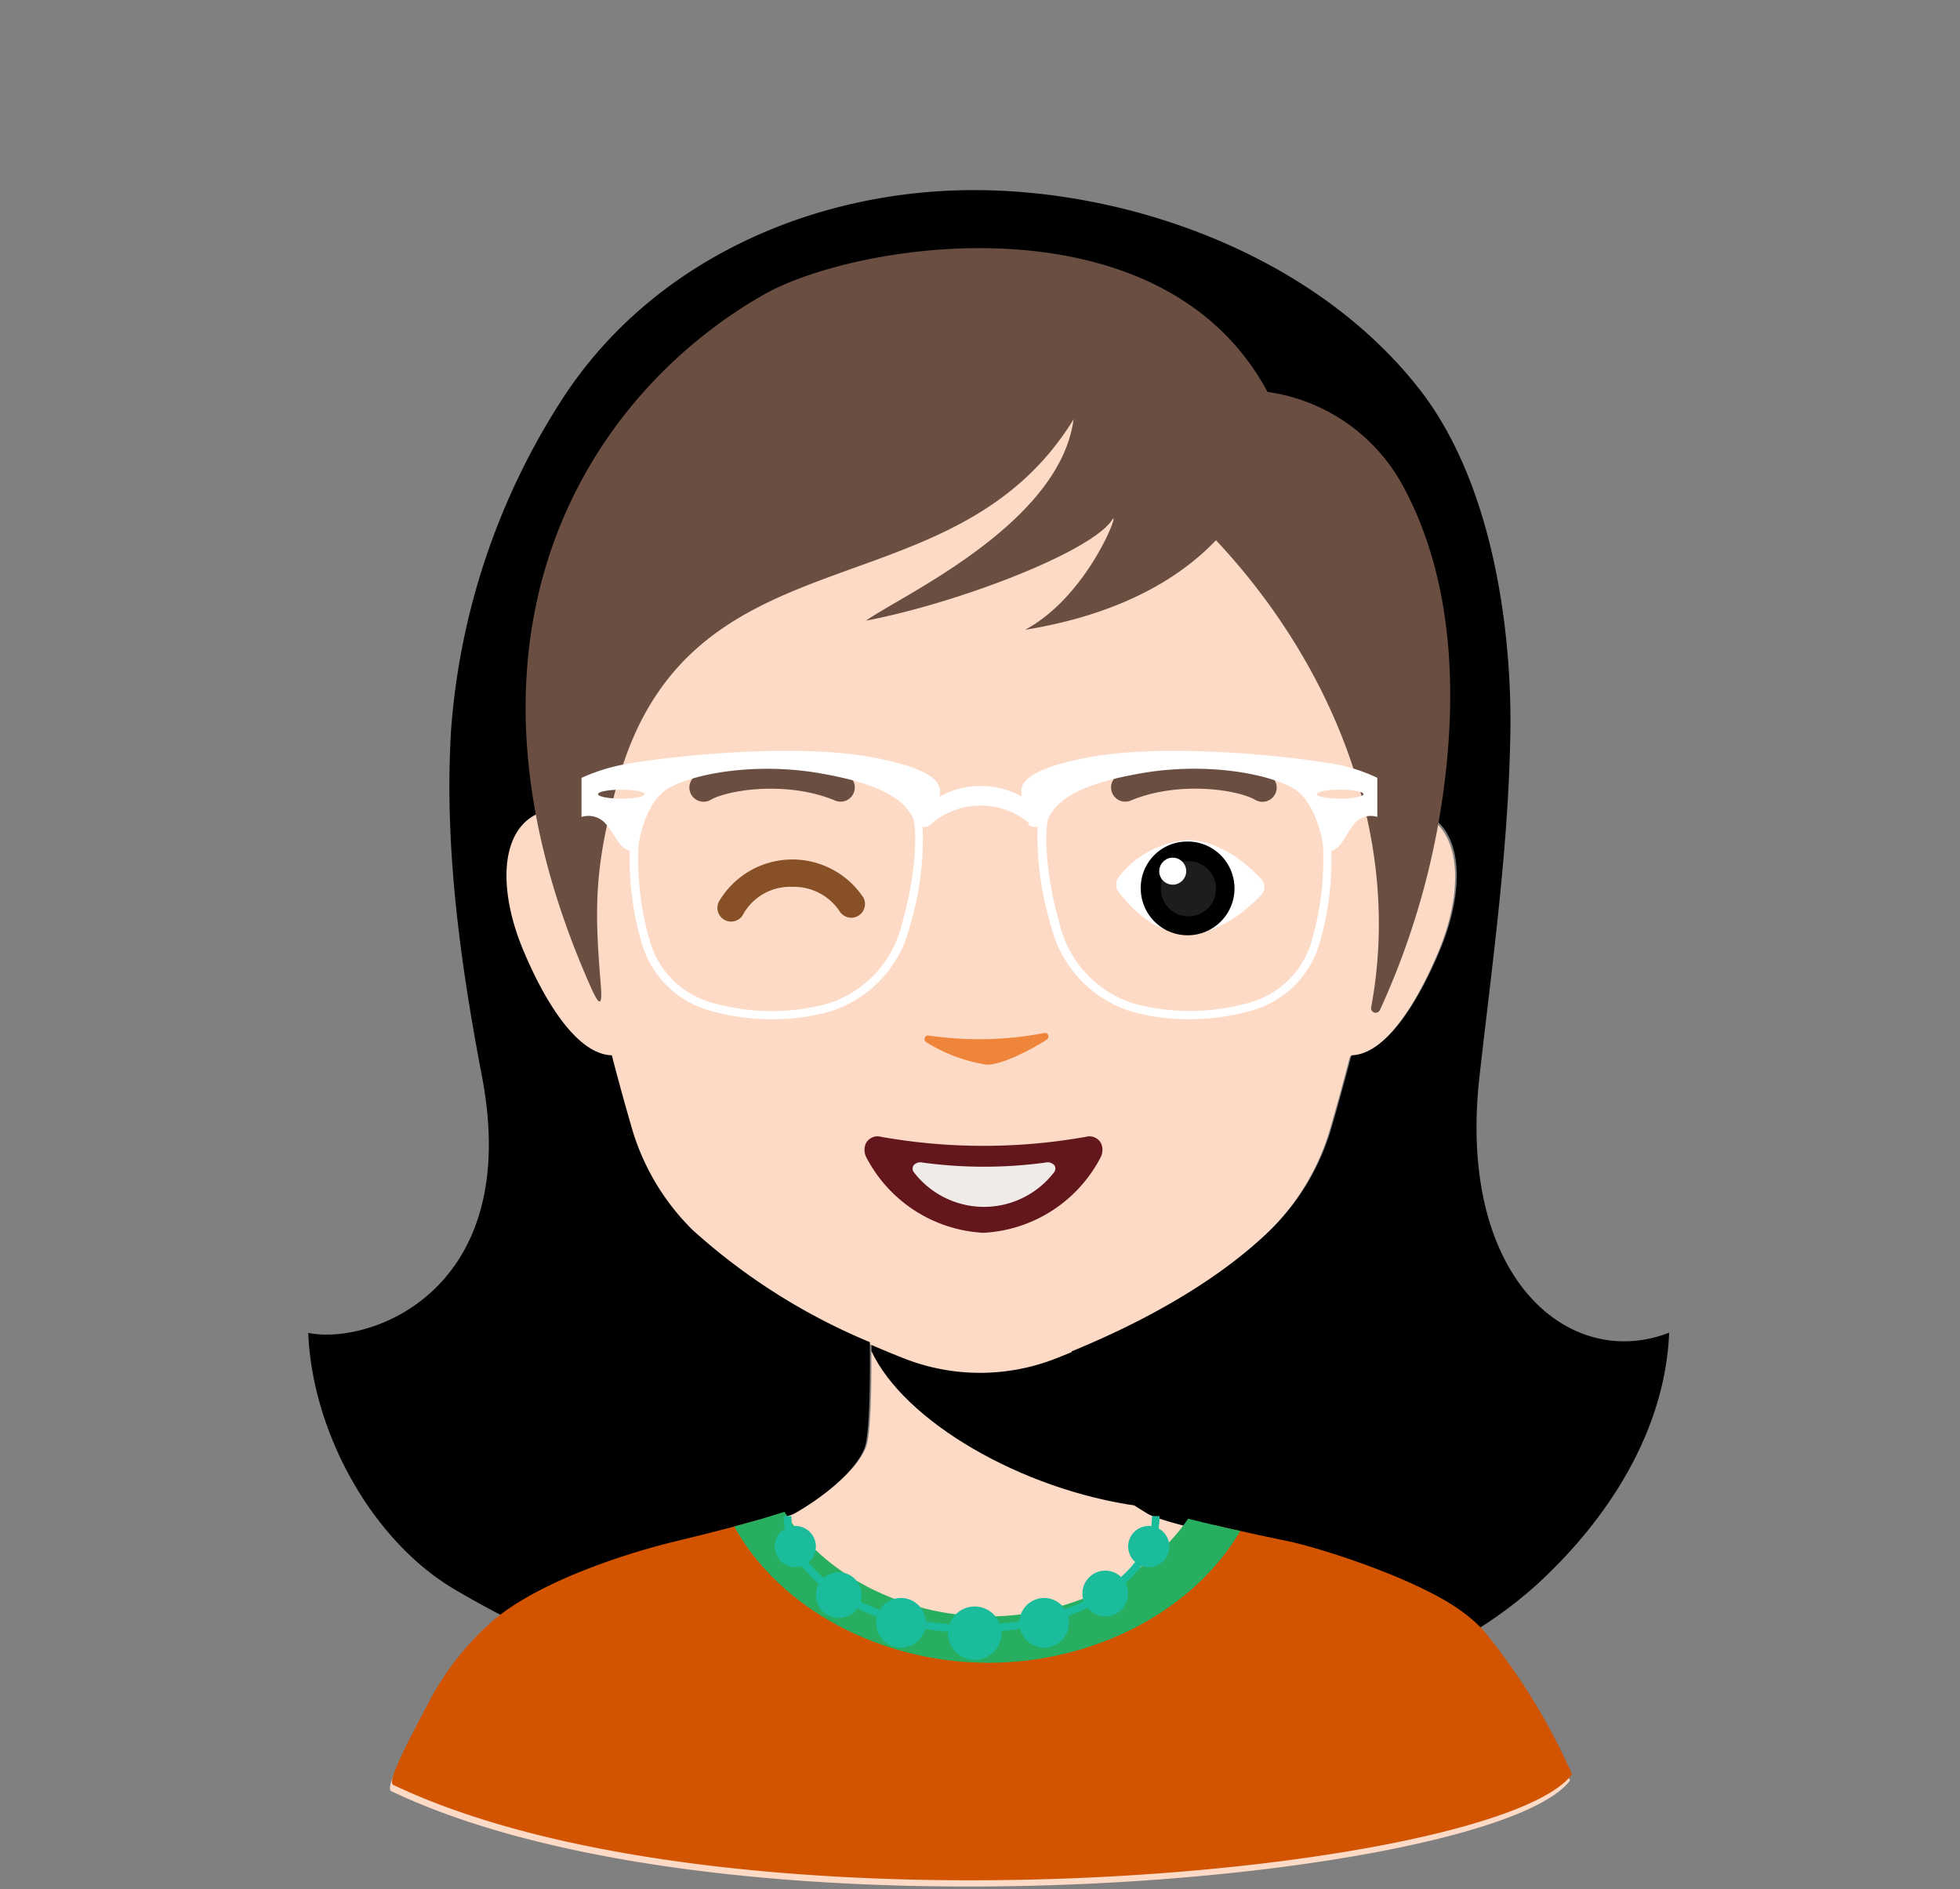
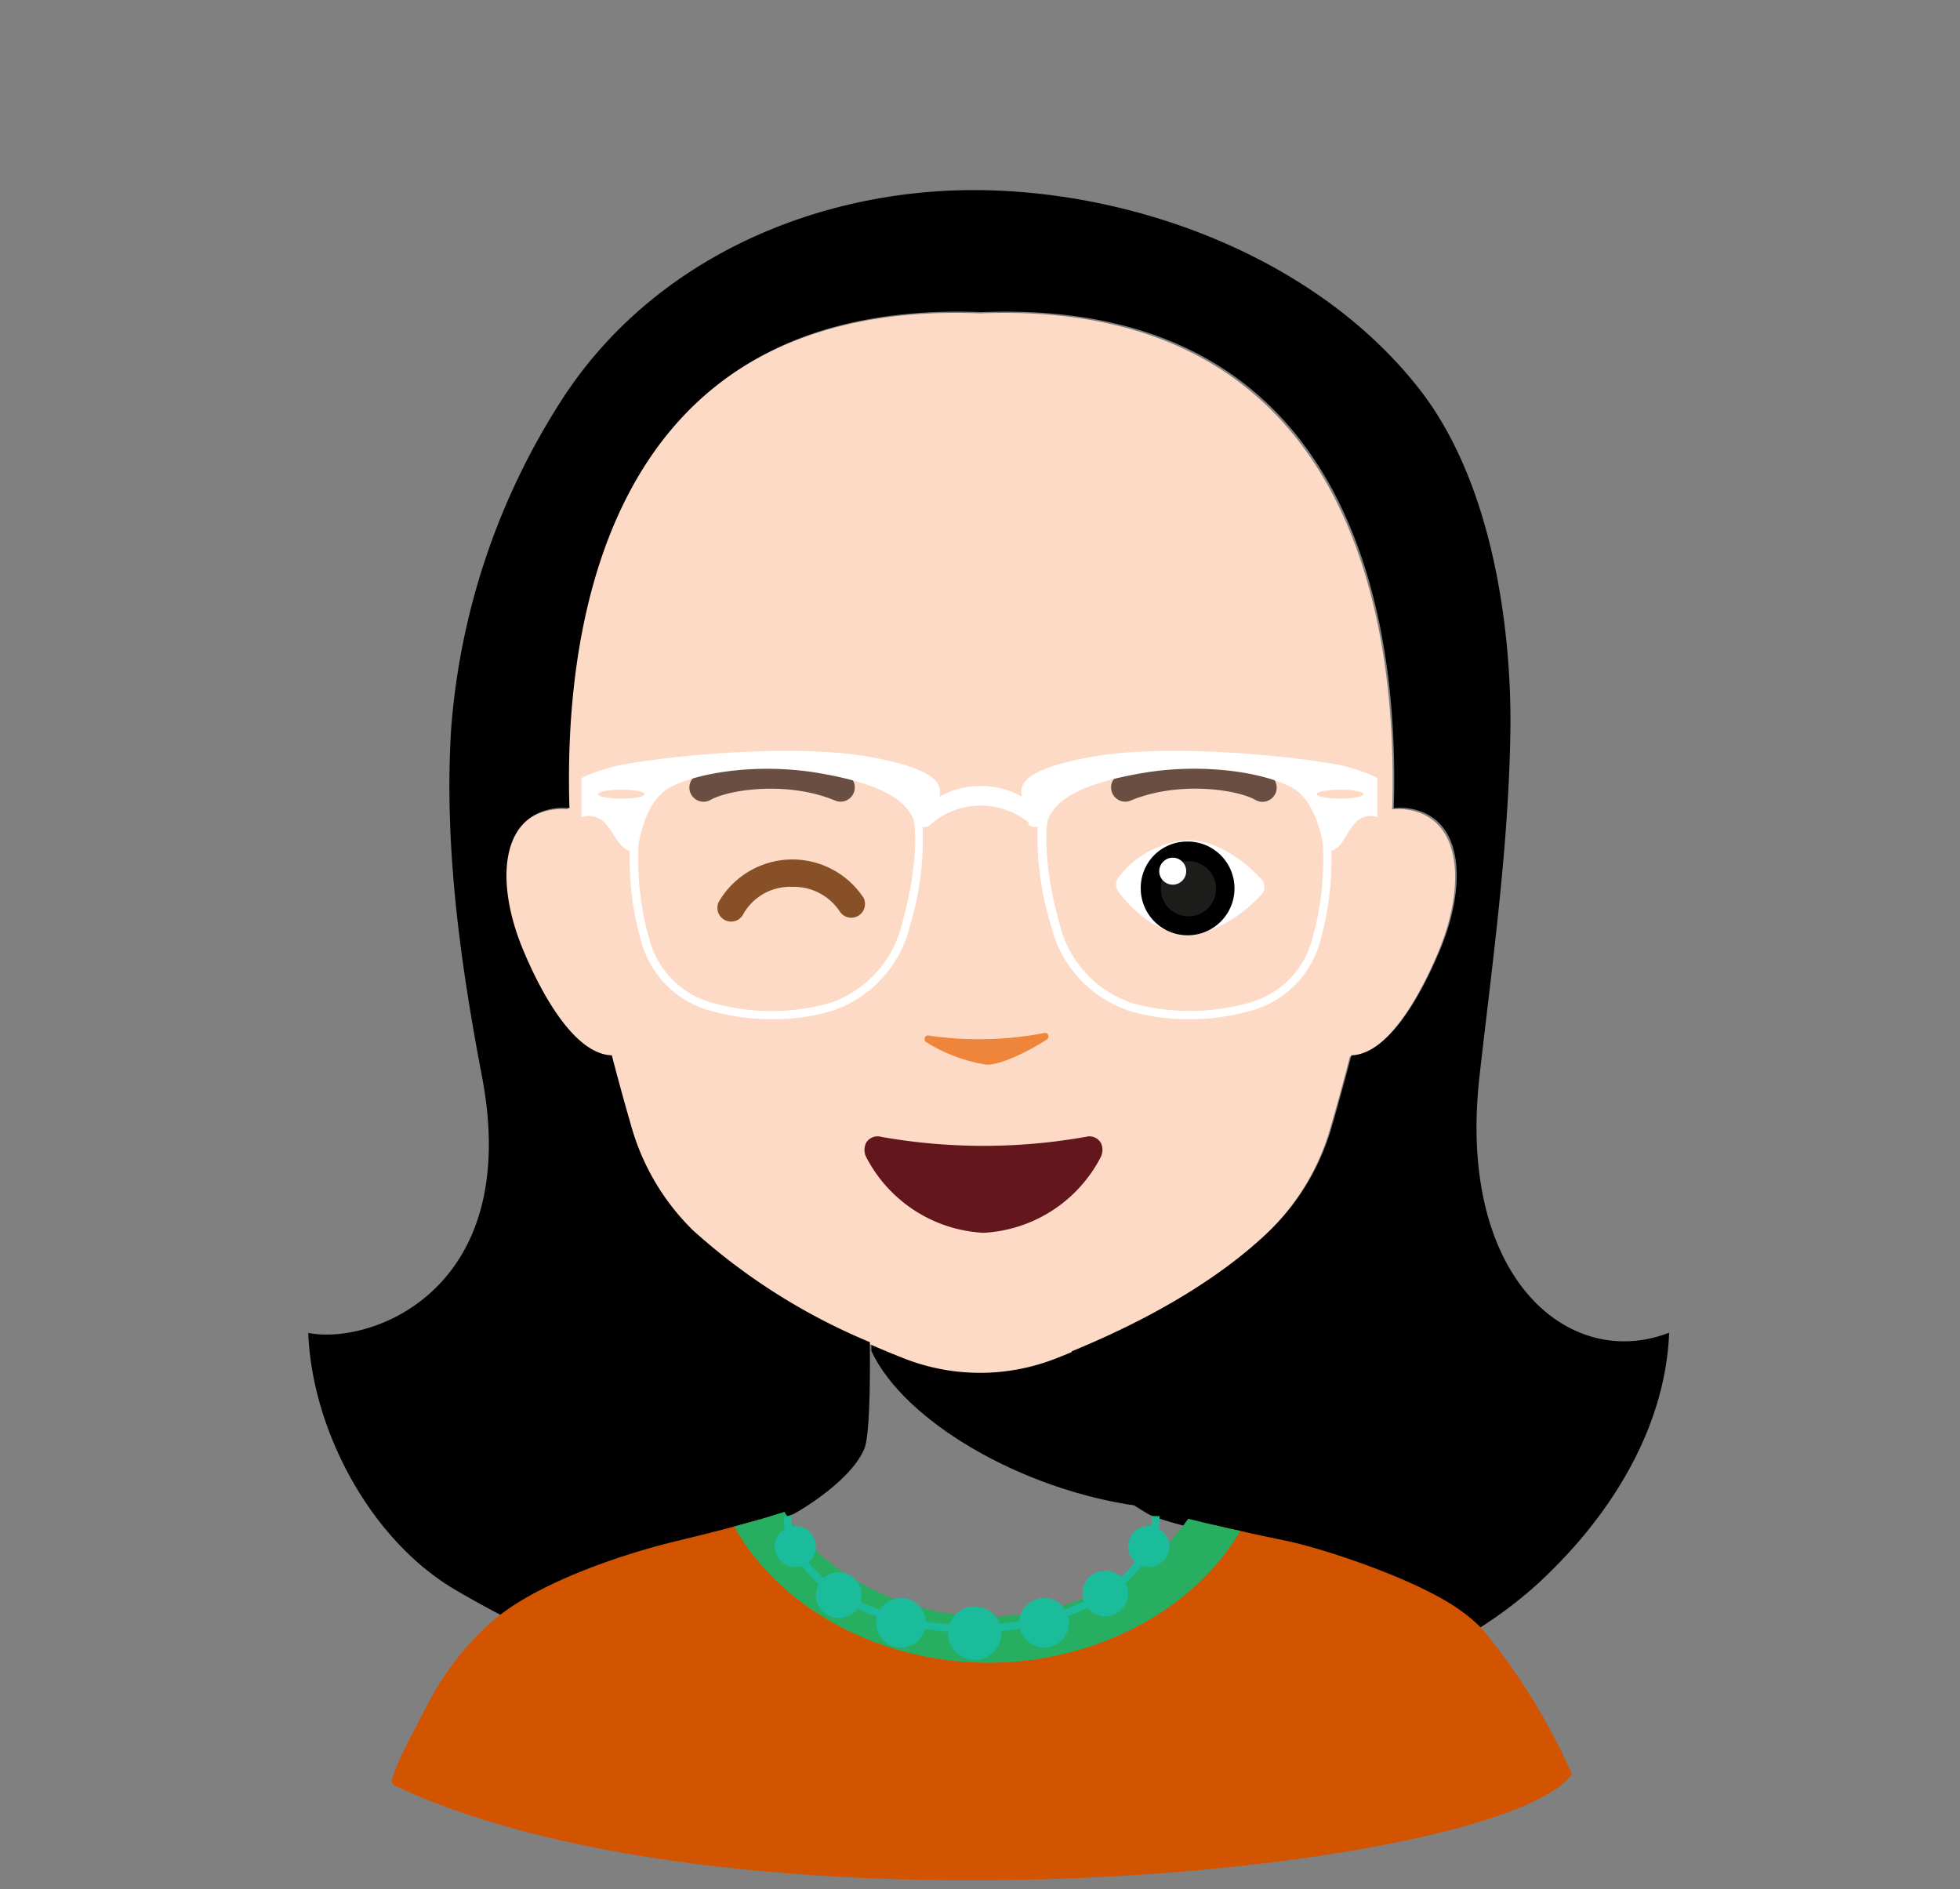
<svg xmlns="http://www.w3.org/2000/svg" version="1.1" viewBox="0 0 142.841 137.643" data-server-rendered="true">
  <rect x="0" y="0" width="142.841" height="137.643" fill="#808080" stroke="none" />
  <title>Avatar</title>
  <g>
-     <path data-name="Neck" fill="#FDDAC5" d="M51.969,156.337c-.235-.111-.024-.746.342-1.59.474-1.092,1.324-2.683,2.368-4.67a20.584,20.584,0,0,1,4.25-5.439c3.219-2.981,9.759-5.1,13.36-5.99a70.528,70.528,0,0,0,9.08-2.58c1.85-1.021,4.52-3.021,5.2-4.831.369-.97.41-4.929.38-7.44v-2c2.23-.38,10.97-1.06,11.24-1.06.16,0,1.88.95,3.49,1.85-.06,2.68-.07,7.51.35,8.65.55,1.459,2.4,3.04,4.06,4.13.03,0,.81.51,1.15.7,1.12.619,6.14,1.729,9.9,2.5,2.44.509,9.49,2.759,12.7,5.119a10.013,10.013,0,0,1,1.61,1.43,45.323,45.323,0,0,1,6.42,10.443C132.369,162.814,76.869,168.167,51.969,156.337Z" transform="translate(-23.449 -25.821)" />
    <path data-name="Shadow" fill="hsl(22.5, 93.3%, 75%)" d="M106.406,135.556c-2.76-1.8-4.086-3.551-4.373-4.315-.426-1.139-.416-5.973-.35-8.655-1.611-.9-3.335-1.851-3.492-1.851-.275,0-9,1.309-11.232,1.68,0,.236-.007,1.766-.006,1.844C89.334,129.384,97.9,134.384,106.406,135.556Z" transform="translate(-23.449 -25.821)" />
    <path data-name="Top" fill="#FDDAC5" d="M127.068,85.11a4.379,4.379,0,0,0-2.159-.314c.324-10.527-1.184-37.286-30.039-36.14C66.013,47.51,64.507,74.269,64.832,84.8a4.391,4.391,0,0,0-2.162.314c-3,1.278-2.988,5.745-1.228,9.979,1.539,3.7,3.906,7.639,6.481,7.718.513,1.984,1.009,3.762,1.41,5.143a17.153,17.153,0,0,0,4.5,7.6c4.577,4.423,10.99,7.48,15.53,9.259a15.12,15.12,0,0,0,11.019,0c4.541-1.779,10.956-4.837,15.534-9.261a17.164,17.164,0,0,0,4.5-7.6c.4-1.381.9-3.159,1.41-5.143,2.573-.08,4.94-4.019,6.478-7.718C130.057,90.855,130.064,86.388,127.068,85.11Z" transform="translate(-23.449 -25.821)" />
  </g>
  <g>
    <linearGradient id="_2e536f" x1="72.34" y1="94.276" x2="79.169" y2="94.276" gradientTransform="matrix(0.999, -0.039, 0.039, 0.999, 1.102, -0.852)" gradientUnits="userSpaceOnUse">
      <stop offset="0" stop-color="#2e536f" />
      <stop offset="1" stop-color="hsl(205.8, 41.4%, 26.2%)" />
    </linearGradient>
    <g>
      <path fill="#875026" d="M76.736,92.973a1,1,0,0,1-.9-1.444,6.205,6.205,0,0,1,10.546-.287,1,1,0,0,1-1.728,1,4,4,0,0,0-3.467-1.8,3.907,3.907,0,0,0-3.559,1.969A1,1,0,0,1,76.736,92.973Z" transform="translate(-23.449 -25.821)" />
      <path fill="#ffffff" d="M115.374,89.882a.827.827,0,0,1,0,1.13c-.907.969-2.976,2.848-5.384,2.848-2.437,0-4.269-2.045-5.03-3.062A.881.881,0,0,1,105,89.7a7,7,0,0,1,4.994-2.665C112.4,87.034,114.466,88.912,115.374,89.882Z" transform="translate(-23.449 -25.821)" />
      <path fill="url(#_2e536f)" d="M106.585,90.575a3.416,3.416,0,1,0,3.278-3.434A3.372,3.372,0,0,0,106.585,90.575Z" transform="translate(-23.449 -25.821)" />
      <path fill="#1d1d1b" d="M109.75,88.594a2.01,2.01,0,1,1-1.684,2.237A1.974,1.974,0,0,1,109.75,88.594Z" transform="translate(-23.449 -25.821)" />
      <path fill="#ffffff" d="M108.805,88.321a.983.983,0,1,1-.866,1.1A.992.992,0,0,1,108.805,88.321Z" transform="translate(-23.449 -25.821)" />
    </g>
  </g>
  <g>
    <path d="M103.688,109.118a.967.967,0,0,0-1.111-.461,42.683,42.683,0,0,1-14.909,0,.966.966,0,0,0-1.11.461,1.171,1.171,0,0,0,.021,1.02,10.224,10.224,0,0,0,8.517,5.51c.009,0,.018,0,.027,0s.018,0,.027,0a10.222,10.222,0,0,0,8.516-5.51A1.178,1.178,0,0,0,103.688,109.118Z" transform="translate(-23.449 -25.821)" fill="#63171D" />
-     <path d="M100.3,110.744a.66.66,0,0,0-.666-.213,33.168,33.168,0,0,1-8.946,0,.66.66,0,0,0-.666.213.432.432,0,0,0,.013.471,6.453,6.453,0,0,0,5.11,2.545l.017,0,.016,0a6.451,6.451,0,0,0,5.109-2.545A.432.432,0,0,0,100.3,110.744Z" transform="translate(-23.449 -25.821)" fill="#efebe9" />
  </g>
  <g>
    <g data-name="Hair__TypeA">
      <path data-name="Secondary" fill="hsl(18, 23.3%, 28.7%)" d="M56.576,141.63c1.2.709,2.41,1.367,3.619,2,3.459-2.405,8.842-4.121,11.985-4.9a70.258,70.258,0,0,0,9.08-2.58c1.851-1.021,4.52-3.021,5.2-4.83.348-.913.4-4.468.384-6.977h0V124.3c0-.144,0-.284,0-.42v-.263a44.966,44.966,0,0,1-12.9-8.157,17.143,17.143,0,0,1-4.494-7.6c-.4-1.381-.9-3.16-1.411-5.143-2.574-.08-4.941-4.019-6.48-7.719-1.76-4.234-1.768-8.7,1.228-9.978a4.4,4.4,0,0,1,2.161-.315c-.325-10.527,1.181-37.285,30.039-36.138,28.854-1.147,30.362,25.611,30.038,36.138a4.4,4.4,0,0,1,2.16.315c3,1.277,2.988,5.744,1.226,9.978-1.538,3.7-3.9,7.639-6.478,7.719-.514,1.983-1.01,3.762-1.41,5.143a17.173,17.173,0,0,1-4.5,7.6c-4.238,4.095-10.032,7.006-14.474,8.827-.005.515-.007,1.056-.005,1.6.007,1.275.037,2.571.111,3.6a7.933,7.933,0,0,0,.272,1.83c.287.764,1.613,2.518,4.373,4.315.264.165.629.395.834.511,1.119.62,6.139,1.729,9.9,2.5,2.442.51,9.491,2.76,12.7,5.12a11.189,11.189,0,0,1,1.118.941,31,31,0,0,0,4.5-3.336c5.213-4.728,9.455-11.24,9.742-18.441-7.268,2.824-15.49-3.942-13.82-18.7.949-8.39,2.142-16.834,2.25-25.283.082-6.588-1.071-17.644-6.624-24.758-7.515-9.628-20.846-14.513-32.481-14.513S70.9,44.767,64.326,55.058a51.32,51.32,0,0,0-8,23.9c-.523,8.432.661,16.989,2.246,25.283,3,15.708-8.208,19.614-12.66,18.7C46.2,130.14,50.516,138.054,56.576,141.63Z" transform="translate(-23.449 -25.821)" />
-       <path data-name="Primary" fill="#6A4E42" d="M125.862,61.544a13.322,13.322,0,0,0-10.036-7.164c-7.765-14.459-29.954-10.933-36.7-7.1C66.468,54.48,55.076,71.763,66.4,97.511c.506,1.15,1.008,2.17.832.063-.462-5.623-.484-8.506,1.215-14.694,5.223-19.019,24.315-12,33.241-26.5-1.033,7.666-12.647,12.879-15.125,14.666,6.771-1.3,16.389-5.006,17.927-7.334.674-1.019-1.668,5.494-6.335,8,6.6-1.07,11.092-3.56,13.911-6.527,8.636,9.2,13.615,21.764,11.308,34.037a.338.338,0,0,0,.639.2A56.452,56.452,0,0,0,129,80.1C129.47,73.759,128.806,67.163,125.862,61.544Z" transform="translate(-23.449 -25.821)" />
    </g>
    <path d="M84.709,84.234a1.028,1.028,0,0,1-.4-.081c-3.463-1.446-7.742-.8-9.064-.054a1.035,1.035,0,1,1-1.022-1.8c1.908-1.083,6.883-1.726,10.884-.056a1.036,1.036,0,0,1-.4,1.992Z" transform="translate(-23.449 -25.821)" fill="#6A4E42" />
    <path d="M105.459,84.234a1.036,1.036,0,0,1-.4-1.992c4-1.67,8.976-1.028,10.886.056a1.035,1.035,0,1,1-1.021,1.8c-1.323-.75-5.605-1.393-9.067.055A1.037,1.037,0,0,1,105.459,84.234Z" transform="translate(-23.449 -25.821)" fill="#6A4E42" />
  </g>
  <g>
    <path fill="#FFFFFF" d="M120.105,81.4c-2.6-.45-11.543-1.456-17.243-.407-5.544,1.022-5,2.361-4.943,2.87a6.209,6.209,0,0,0-6,0c.056-.509.591-1.848-4.954-2.87-5.7-1.049-14.715-.043-17.315.407A13.731,13.731,0,0,0,65.829,82.5v2.85a1.664,1.664,0,0,1,1.849.6c.674.842.86,1.575,1.669,1.877a21.623,21.623,0,0,0,.885,6.772,7.173,7.173,0,0,0,5.257,4.939,15.924,15.924,0,0,0,4.238.545,14.9,14.9,0,0,0,4.337-.6,8.661,8.661,0,0,0,5.7-6.2,21.768,21.768,0,0,0,.92-7.226.6.6,0,0,0,.617-.186h0l.026,0a1.126,1.126,0,0,0,.124-.132,5.538,5.538,0,0,1,6.935,0c.036.049,0,.094.039.132l-.07,0h0a.768.768,0,0,0,.714.186,22.091,22.091,0,0,0,.981,7.226,8.681,8.681,0,0,0,5.717,6.2,14.95,14.95,0,0,0,4.345.6,15.936,15.936,0,0,0,4.239-.545A7.168,7.168,0,0,0,119.6,94.6a21.587,21.587,0,0,0,.874-6.772c.808-.3.923-1.035,1.6-1.877a1.526,1.526,0,0,1,1.751-.6V82.5A12.154,12.154,0,0,0,120.105,81.4ZM68.736,84.014c-.938,0-1.7-.146-1.7-.327s.76-.326,1.7-.326,1.7.146,1.7.326S69.674,84.014,68.736,84.014Zm20.451,9.105a8.08,8.08,0,0,1-5.3,5.8,15.709,15.709,0,0,1-8.228.048A6.541,6.541,0,0,1,70.81,94.4a21.458,21.458,0,0,1-.822-7.067c.189-1.09.753-3.315,2.276-4.132,2.05-1.1,6.456-1.8,10.856-1.05s6.1,1.85,6.8,3.15c.025.046.051.091.078.133C90.333,86.653,90.123,89.866,89.187,93.119ZM119.039,94.4a6.54,6.54,0,0,1-4.847,4.561,15.712,15.712,0,0,1-8.229-.048,8.077,8.077,0,0,1-5.3-5.8c-.937-3.253-1.146-6.466-.813-7.683.026-.042.052-.087.077-.133.7-1.3,2.4-2.4,6.8-3.15s8.8-.05,10.855,1.05c1.524.817,2.087,3.042,2.276,4.132A21.432,21.432,0,0,1,119.039,94.4Zm2.075-10.388c-.938,0-1.7-.146-1.7-.327s.76-.326,1.7-.326,1.7.146,1.7.326S122.052,84.014,121.114,84.014Z" transform="translate(-23.449 -25.821)" />
  </g>
  <g>
    <path d="M138.017,155.11c-5.5,7.25-61,12.6-85.9.771-.239-.111-.029-.74.341-1.59.47-1.091,1.319-2.681,2.359-4.67a20.647,20.647,0,0,1,4.25-5.44c3.231-2.981,9.761-5.1,13.361-5.991,1.53-.37,3.11-.759,4.53-1.139l1.84-.51c3.08,5.31,9.769,8.75,16.689,8.75,6.75,0,13.281-3.271,16.46-8.351.611.151,1.25.3,1.891.431,1.17.27,2.35.51,3.439.739,2.451.511,9.491,2.761,12.7,5.12a10.107,10.107,0,0,1,1.62,1.431A45.652,45.652,0,0,1,138.017,155.11Z" transform="translate(-23.449 -25.821)" fill="#d35400" />
    <path d="M78.8,136.541l-1.84.51c3.3,5.969,10.63,9.929,18.529,9.929,7.75,0,14.96-3.809,18.351-9.609-.641-.131-1.28-.28-1.891-.431-.509-.109-1-.229-1.46-.349l-.449-.111c-2.89,4.26-8.62,7.121-14.551,7.121-6.179,0-12.109-3.081-14.87-7.621Z" transform="translate(-23.449 -25.821)" fill="#27ae60" />
  </g>
  <g>
    <circle cx="57.96" cy="112.687" r="1.5" fill="#1abc9c" />
    <path d="M86.241,142.049a1.666,1.666,0,1,1-1.666-1.666A1.665,1.665,0,0,1,86.241,142.049Z" transform="translate(-23.449 -25.821)" fill="#1abc9c" />
    <path d="M90.919,144.069a1.809,1.809,0,1,1-1.809-1.811A1.81,1.81,0,0,1,90.919,144.069Z" transform="translate(-23.449 -25.821)" fill="#1abc9c" />
    <path d="M96.429,144.823a1.945,1.945,0,1,1-1.944-1.945A1.945,1.945,0,0,1,96.429,144.823Z" transform="translate(-23.449 -25.821)" fill="#1abc9c" />
    <circle cx="83.718" cy="112.687" r="1.5" fill="#1abc9c" />
    <circle cx="80.552" cy="116.109" r="1.666" fill="#1abc9c" />
    <path d="M97.737,144.069a1.808,1.808,0,1,0,1.807-1.811A1.808,1.808,0,0,0,97.737,144.069Z" transform="translate(-23.449 -25.821)" fill="#1abc9c" />
    <path d="M94.263,144.784c-7.551,0-13.694-3.809-13.694-8.492h.555c0,4.377,5.9,7.937,13.139,7.937s13.14-3.56,13.14-7.937h.555C107.958,140.975,101.816,144.784,94.263,144.784Z" transform="translate(-23.449 -25.821)" fill="#1abc9c" />
  </g>
  <g>
    <path fill="#ef843b" d="M99.744,101.563a.271.271,0,0,0,.1-.314.237.237,0,0,0-.268-.161,25.286,25.286,0,0,1-8.474.185.243.243,0,0,0-.26.173.272.272,0,0,0,.1.307,11.793,11.793,0,0,0,4.2,1.612C96.067,103.606,98.49,102.388,99.744,101.563Z" transform="translate(-23.449 -25.821)" />
  </g>
</svg>